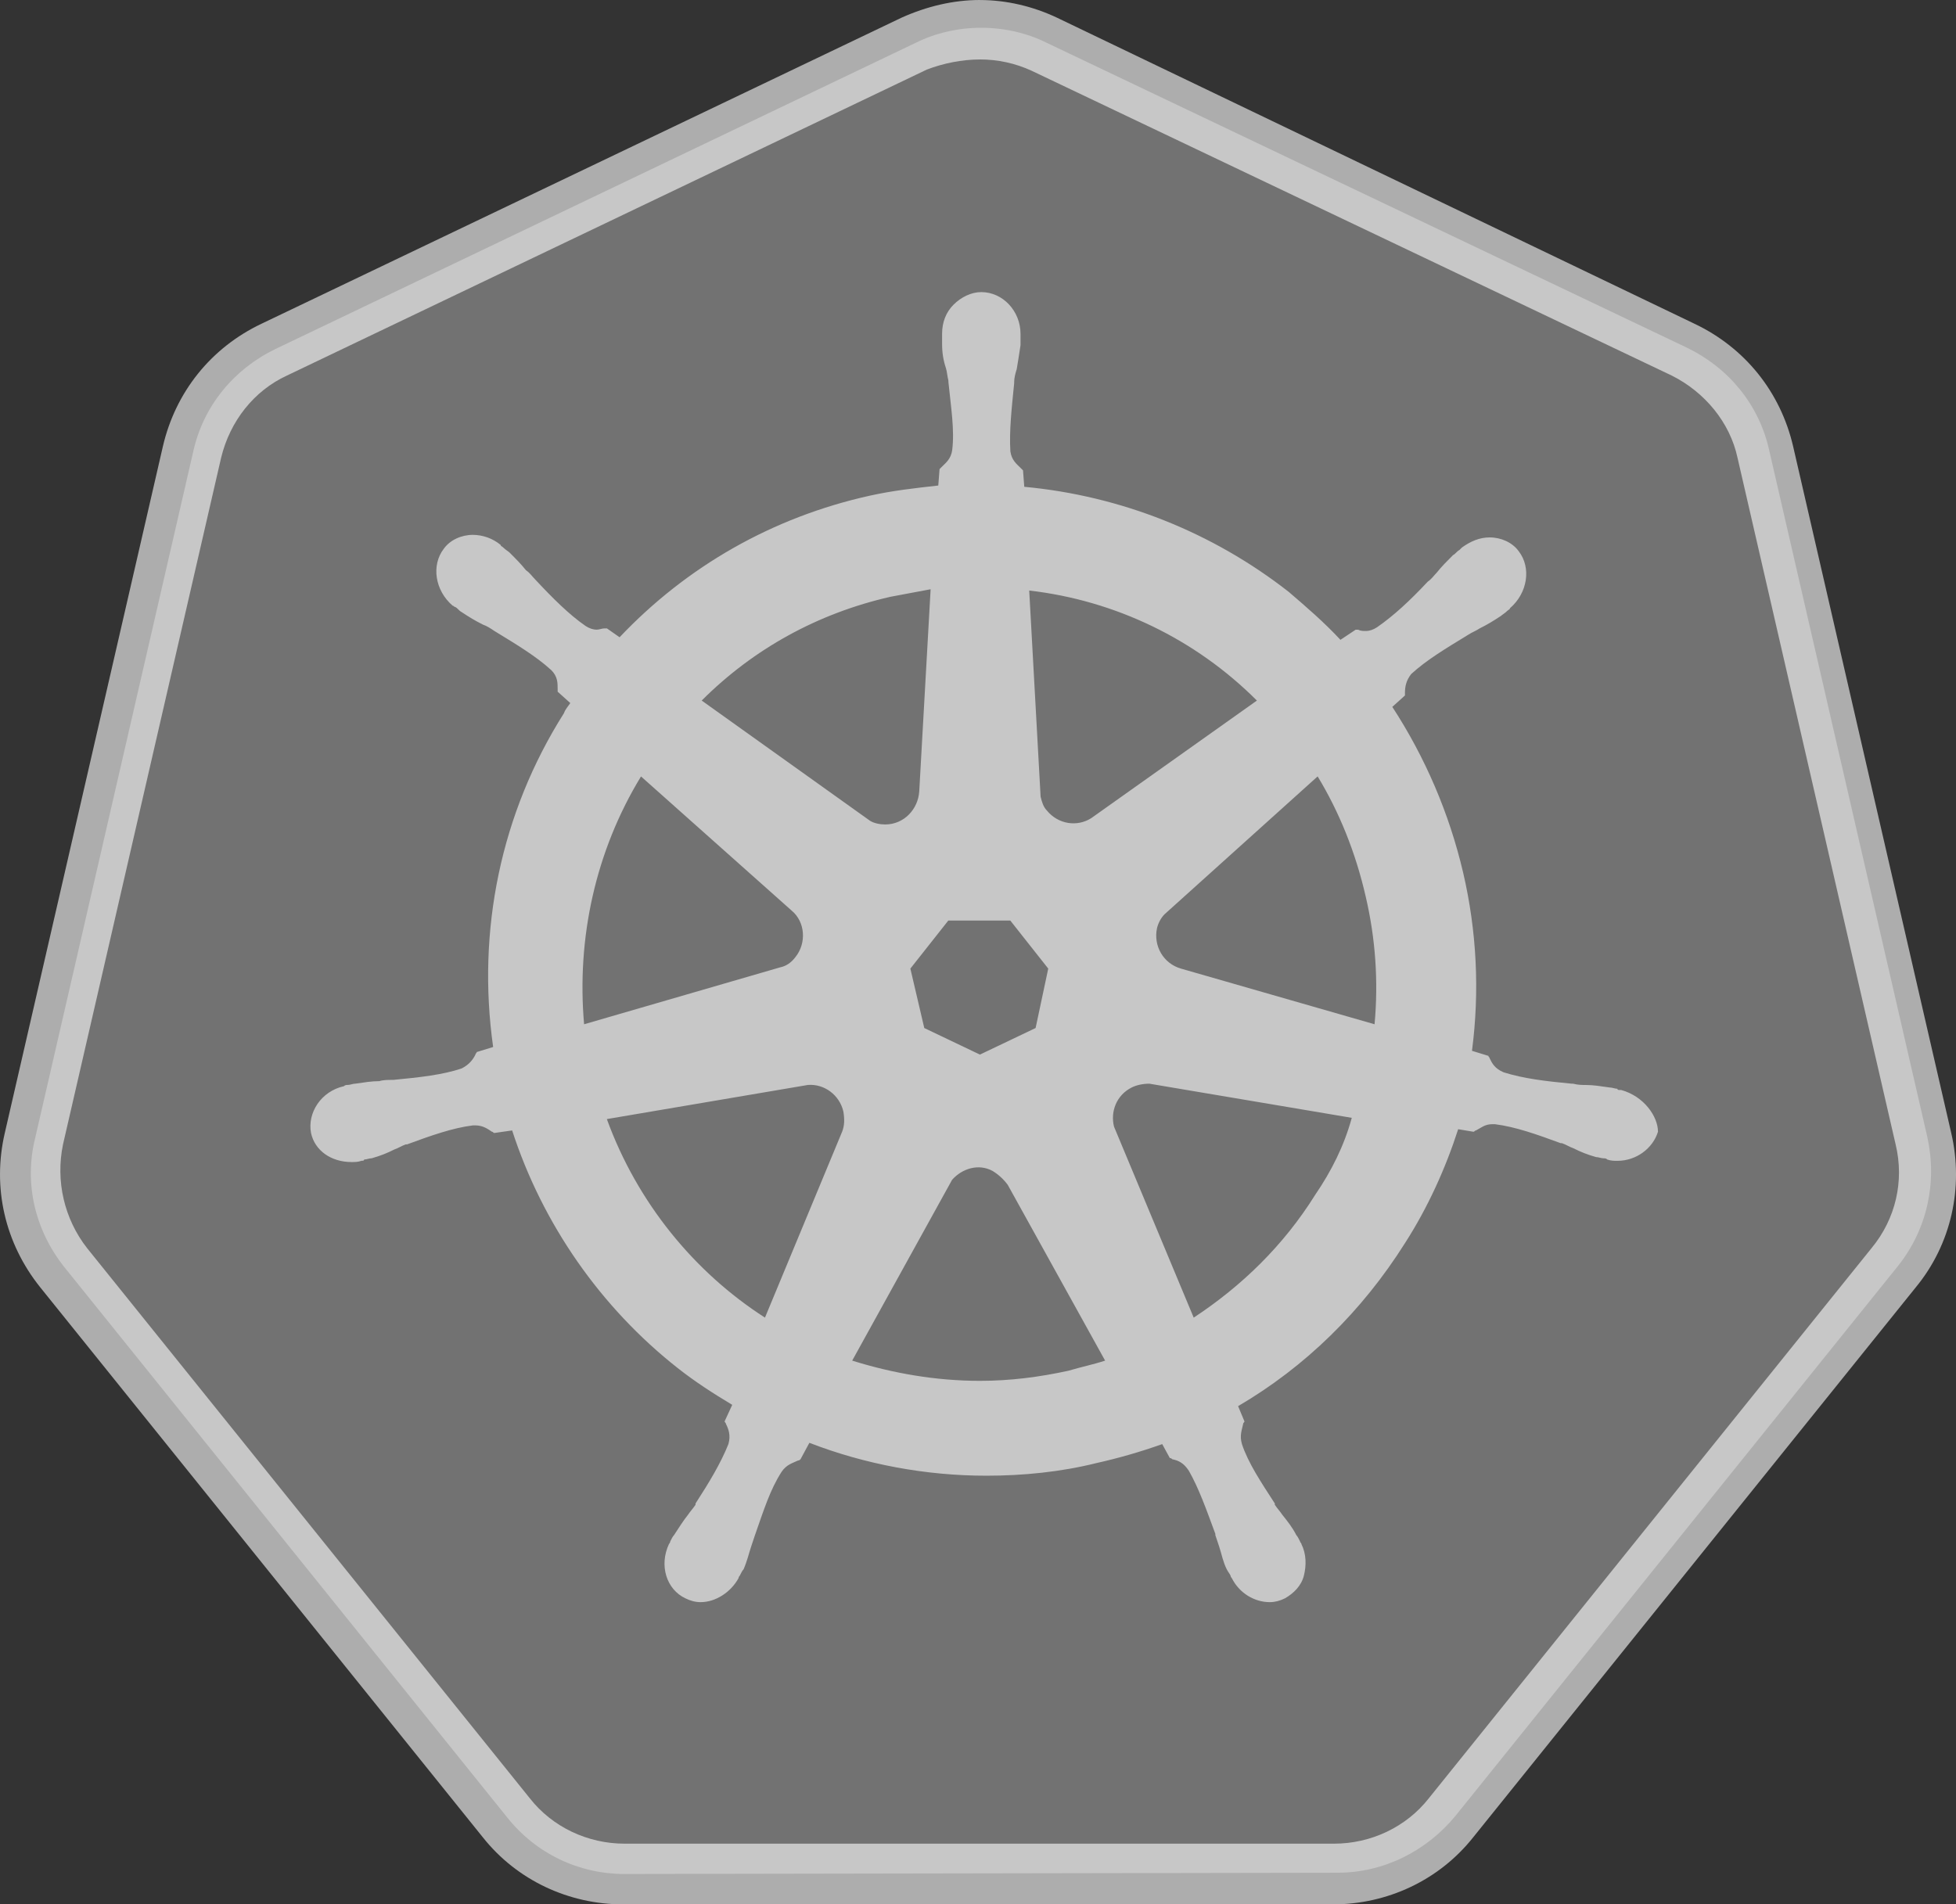
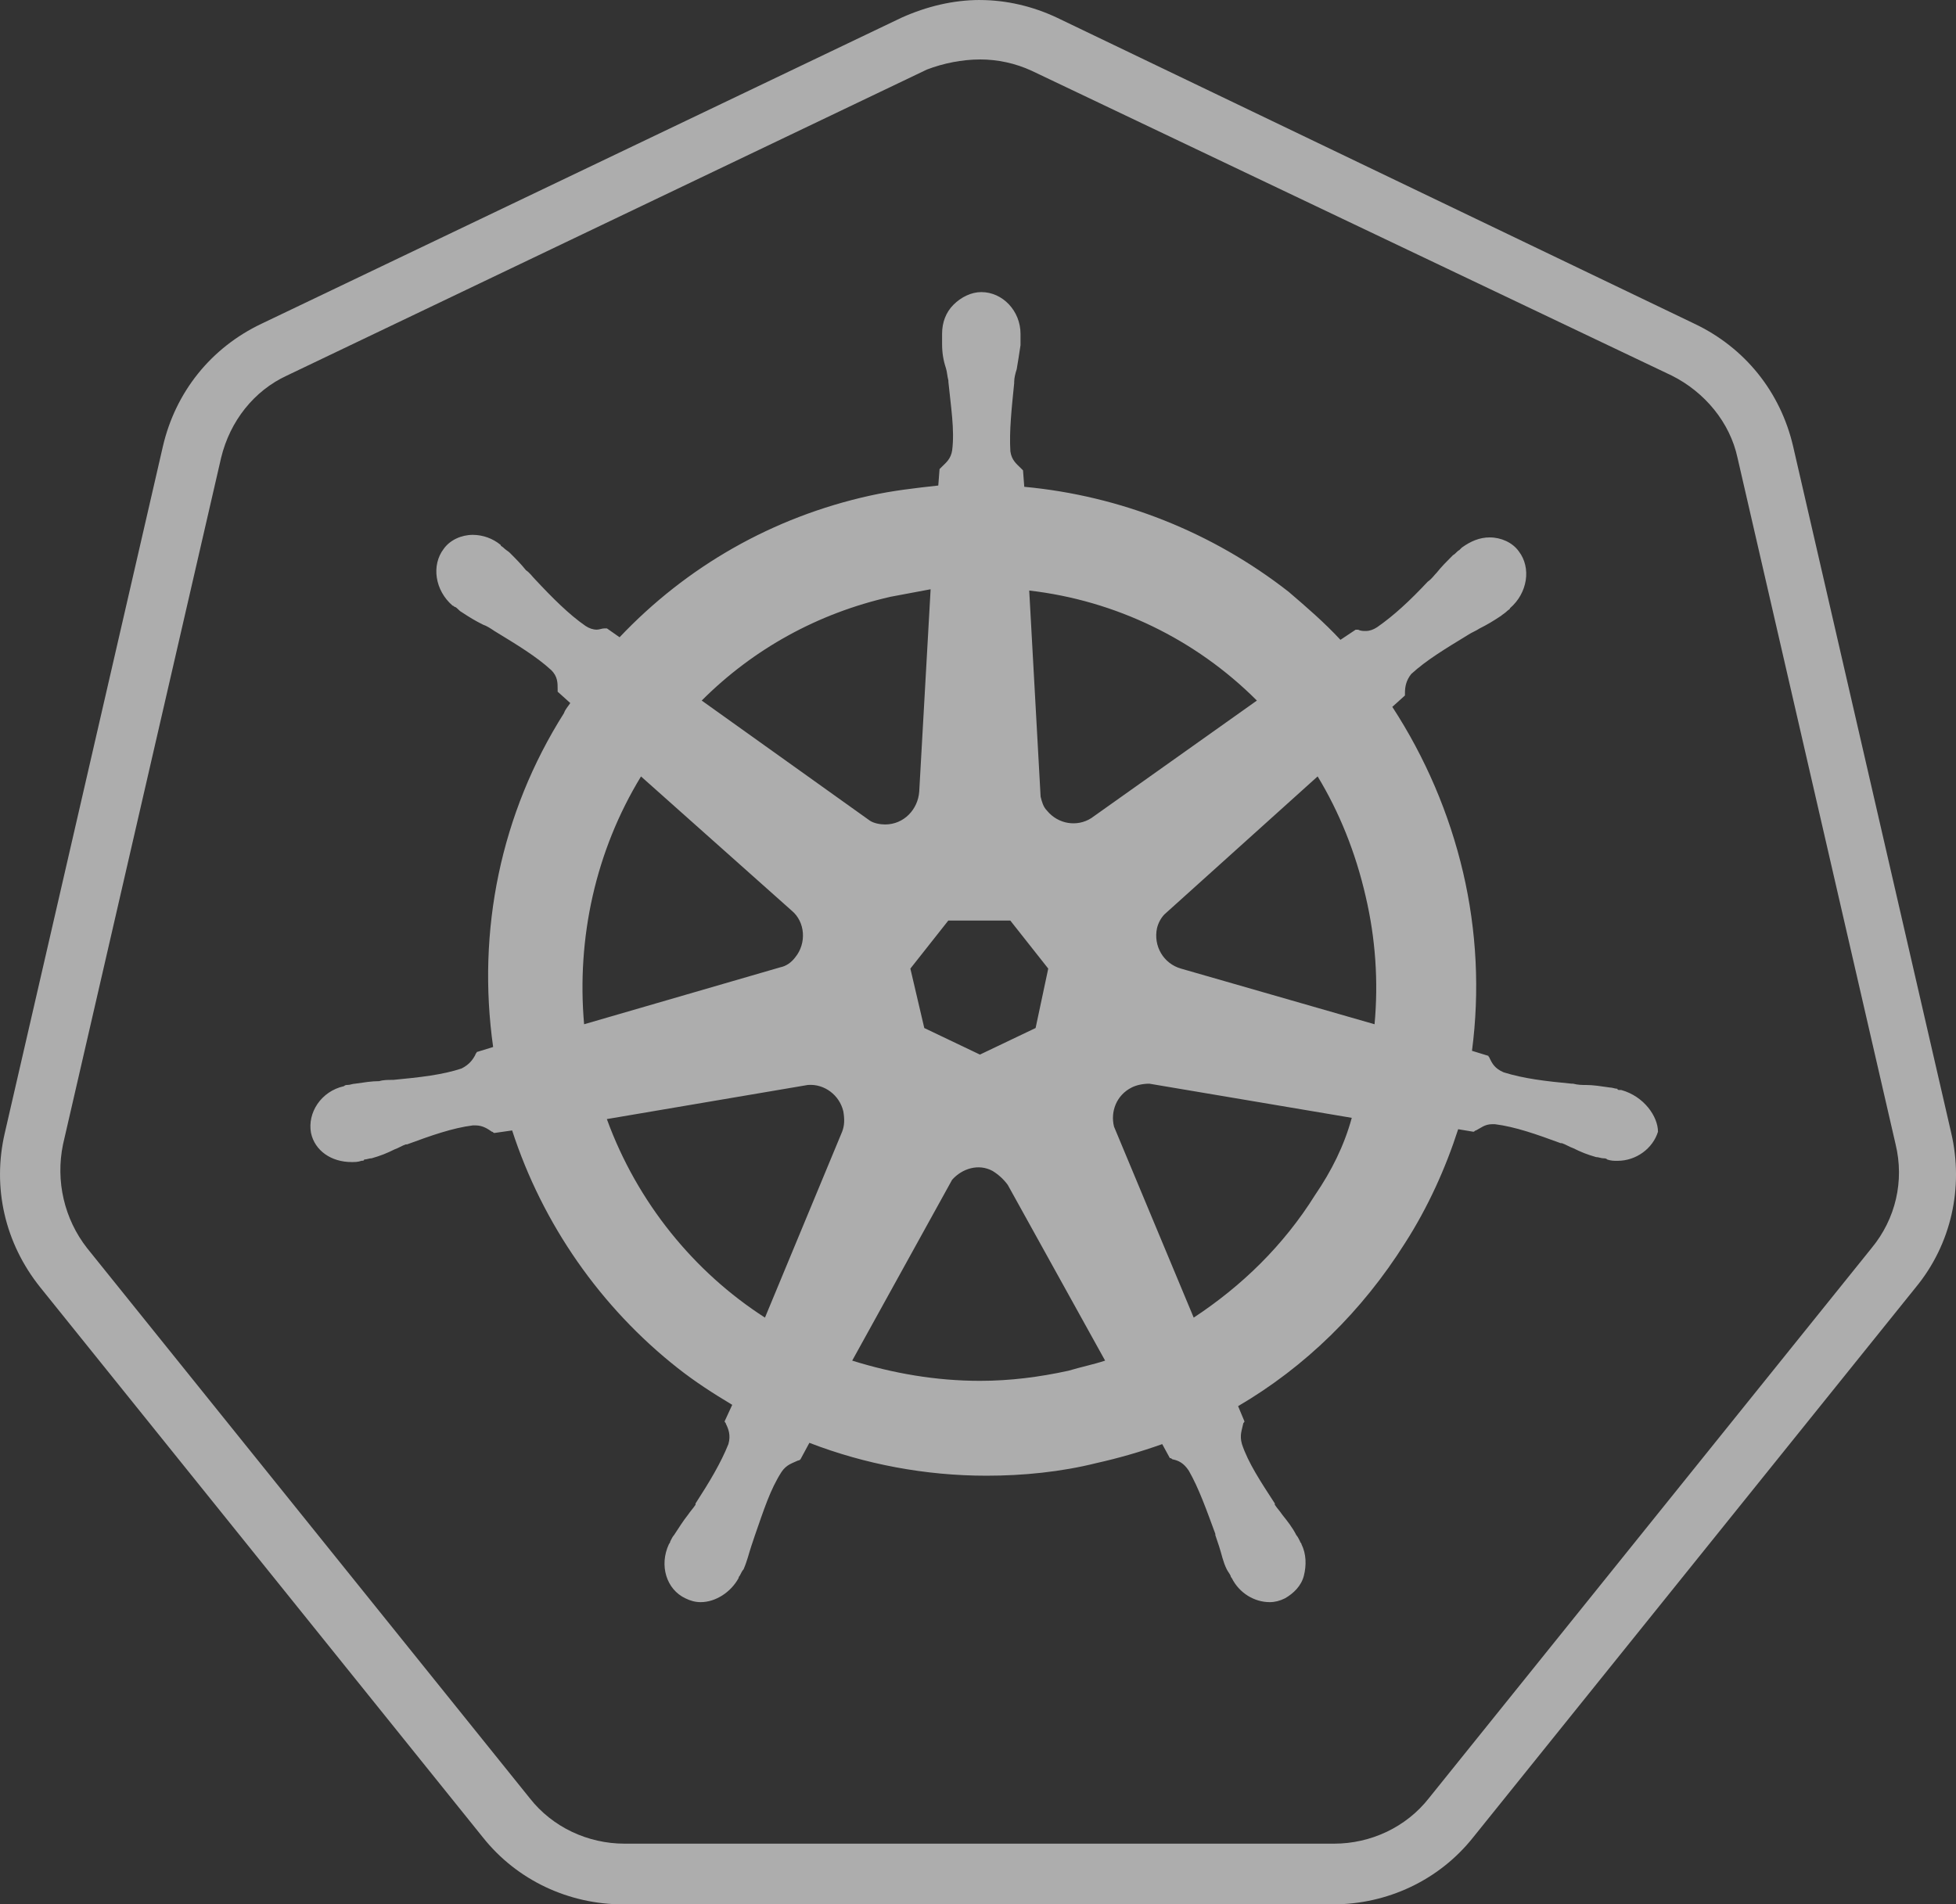
<svg xmlns="http://www.w3.org/2000/svg" id="Capa_1" data-name="Capa 1" viewBox="172.48 182.13 735.01 715.75">
  <rect x="172.48" y="182.13" width="735.01" height="715.75" fill="#333333" stroke="none" />
  <defs>
    <style>
      .cls-1 {
        fill: #9d9d9d;
        opacity: 0.6;

      }

      .cls-2 {
        fill: #fff;
        opacity: 0.6;

      }
    </style>
  </defs>
-   <path class="cls-1" d="M407.17,886.46c-17.11,0-33.27-7.6-44.2-21.39l-166.34-206.74c-10.93-13.78-15.21-31.37-10.93-48.48l59.41-258.06c3.8-17.11,15.21-30.89,30.89-38.5l240.48-115.02c7.61-3.8,16.16-5.7,24.72-5.7s17.11,1.9,24.71,5.7l240.48,114.54c15.68,7.6,27.09,21.39,30.89,38.5l59.41,258.06c3.8,17.11,0,34.69-10.93,48.48l-166.34,206.74c-10.93,13.31-27.09,21.39-44.2,21.39l-268.04.47h0Z" />
  <path class="cls-2" d="M540.71,204.47c6.66,0,13.31,1.42,19.49,4.28l240.48,114.54c12.36,6.18,21.86,17.58,24.71,30.89l59.41,258.06c3.33,13.78,0,28.04-9.03,38.97l-166.34,206.74c-8.55,10.93-21.86,17.11-35.64,17.11h-266.62c-13.78,0-27.09-6.18-35.64-17.11l-166.34-206.74c-8.55-10.93-11.88-25.19-9.03-38.97l59.41-258.06c3.33-13.78,12.36-25.19,24.71-30.89l240.48-115.01c6.18-2.38,13.31-3.8,19.96-3.8h0ZM540.71,182.13c-9.98,0-19.96,2.38-29.47,6.65l-240.48,115.02c-19.01,9.03-32.32,25.66-37.07,46.1l-59.41,258.07c-4.75,20.44,0,41.35,13.31,57.98l166.34,206.74c12.83,16.16,32.32,25.19,52.75,25.19h266.62c20.44,0,39.92-9.03,52.75-25.19l166.34-206.74c13.31-16.16,18.06-37.54,13.31-57.98l-59.41-258.06c-4.75-20.44-18.06-37.07-37.07-46.1l-239.53-115.02c-9.03-4.27-19.01-6.65-28.99-6.65Z" />
  <path class="cls-2" d="M781.67,591.8q-.47,0,0,0h-.47c-.47,0-.95,0-.95-.47-.95,0-1.9-.47-2.85-.47-3.33-.47-6.18-.95-9.03-.95-1.43,0-2.85,0-4.75-.48h-.47c-9.98-.95-18.06-1.9-25.66-4.28-3.33-1.43-4.28-3.33-5.23-5.23,0-.47-.47-.47-.47-.95l-6.18-1.9c2.92-22.36,1.79-45.06-3.33-67.01-5.19-22.14-14.2-43.21-26.61-62.26l4.75-4.28v-.95c0-2.38.47-4.75,2.37-7.13,5.7-5.23,12.83-9.5,21.39-14.73,1.42-.95,2.85-1.42,4.28-2.38,2.85-1.42,5.23-2.85,8.08-4.75.47-.47,1.42-.95,2.38-1.9.47-.48.95-.48.95-.95,6.65-5.7,8.08-15.21,3.33-21.39-2.38-3.33-6.65-5.23-10.93-5.23-3.8,0-7.13,1.42-10.45,3.8l-.95.95c-.95.47-1.43,1.43-2.38,1.9-2.38,2.38-4.28,4.28-6.18,6.65-.95.95-1.9,2.38-3.33,3.33-6.66,7.13-12.83,12.83-19.01,17.11-1.42.95-2.85,1.43-4.28,1.43-.95,0-1.9,0-2.85-.48h-.95l-5.71,3.8c-6.18-6.65-12.83-12.36-19.48-18.06-28.65-22.39-63.12-36.08-99.33-39.45l-.47-6.18-.95-.95c-1.43-1.43-3.33-2.85-3.8-6.18-.47-7.61.48-16.16,1.43-25.66v-.47c0-1.43.47-3.33.95-4.75.47-2.85.95-5.7,1.43-9.03v-4.28c0-8.55-6.66-15.68-14.73-15.68-3.8,0-7.61,1.9-10.46,4.75-2.85,2.85-4.28,6.65-4.28,10.93v3.8c0,3.33.47,6.18,1.42,9.03.47,1.43.47,2.85.95,4.75v.47c.95,9.5,2.38,18.06,1.43,25.66-.47,3.33-2.38,4.75-3.8,6.18l-.95.95-.48,6.18c-8.55.95-17.11,1.9-25.66,3.8-36.59,8.08-68.91,26.62-94.1,53.23l-4.75-3.33h-.95c-.95,0-1.9.47-2.85.47-1.43,0-2.85-.47-4.28-1.42-6.18-4.28-12.36-10.46-19.01-17.58-.95-.95-1.9-2.38-3.33-3.33-1.9-2.38-3.8-4.28-6.18-6.65-.47-.48-1.42-.95-2.37-1.9-.47-.47-.95-.47-.95-.95-2.94-2.43-6.64-3.78-10.46-3.8-4.28,0-8.55,1.9-10.93,5.23-4.75,6.18-3.33,15.68,3.33,21.39.47,0,.47.48.95.48.95.47,1.43,1.42,2.38,1.9,2.85,1.9,5.23,3.33,8.08,4.75,1.43.47,2.85,1.42,4.28,2.38,8.55,5.23,15.68,9.5,21.39,14.73,2.38,2.37,2.38,4.75,2.38,7.13v.95l4.75,4.28c-.95,1.42-1.9,2.38-2.38,3.8-23.76,37.55-32.79,81.75-26.61,125.47l-6.18,1.9c0,.48-.47.48-.47.95-.95,1.9-2.38,3.8-5.23,5.23-7.13,2.38-15.68,3.33-25.66,4.28h-.48c-1.42,0-3.33,0-4.75.47-2.85,0-5.7.47-9.03.95-.95,0-1.9.48-2.85.48-.47,0-.95,0-1.43.47-8.55,1.9-13.78,9.98-12.36,17.58,1.43,6.66,7.61,10.93,15.21,10.93,1.43,0,2.38,0,3.8-.48.47,0,.95,0,.95-.47.95,0,1.9-.47,2.85-.47,3.33-.95,5.71-1.9,8.56-3.33,1.42-.47,2.85-1.43,4.28-1.9h.47c9.03-3.33,17.11-6.18,24.72-7.13h.95c2.85,0,4.75,1.42,6.18,2.38.47,0,.47.47.95.47l6.66-.95c11.41,35.17,33.27,66.53,62.26,89.35,6.65,5.23,13.31,9.5,20.44,13.78l-2.85,6.18c0,.48.47.48.47.95.95,1.9,1.9,4.28.95,7.61-2.85,7.13-7.13,14.26-12.36,22.34v.47c-.95,1.43-1.9,2.38-2.85,3.8-1.9,2.38-3.33,4.75-5.23,7.61-.47.47-.95,1.42-1.42,2.38,0,.47-.47.95-.47.95-3.8,8.08-.95,17.11,6.18,20.44,1.9.95,3.8,1.43,5.7,1.43,5.7,0,11.41-3.8,14.26-9.03,0-.47.47-.95.47-.95.47-.95.95-1.9,1.42-2.38,1.43-3.33,1.9-5.7,2.85-8.55l1.43-4.28c3.33-9.5,5.7-17.11,9.98-23.76,1.9-2.85,4.28-3.33,6.18-4.28q.47,0,.95-.47l3.33-6.18c20.91,8.08,43.72,12.36,66.53,12.36,13.78,0,28.04-1.42,41.35-4.75,8.37-1.87,16.63-4.25,24.71-7.13l2.85,5.23q.48,0,.95.47c2.38.47,4.28,1.43,6.18,4.28,3.8,6.65,6.65,14.73,9.98,23.76v.47l1.43,4.28c.95,2.85,1.42,5.7,2.85,8.55.48.95.95,1.43,1.43,2.38,0,.47.48.95.48.95,2.85,5.7,8.55,9.03,14.26,9.03,1.9,0,3.8-.48,5.7-1.43,3.33-1.9,6.18-4.75,7.13-8.55.95-3.8.95-8.08-.95-11.88,0-.47-.48-.47-.48-.95-.47-.95-.95-1.9-1.42-2.38-1.43-2.85-3.33-5.23-5.23-7.61-.95-1.42-1.9-2.37-2.85-3.8v-.48c-5.23-8.08-9.99-15.21-12.36-22.34-.95-3.33,0-5.23.47-7.6,0-.47.47-.47.47-.95l-2.38-5.7c25.19-14.73,46.58-35.65,62.74-61.31,8.55-13.31,15.21-28.04,19.96-42.77l5.7.95c.48,0,.48-.47.95-.47,1.9-.95,3.33-2.37,6.18-2.37h.95c7.61.95,15.68,3.8,24.72,7.13h.47c1.42.47,2.85,1.42,4.28,1.9,2.85,1.43,5.23,2.38,8.55,3.33.95,0,1.9.47,2.85.47.47,0,.95,0,1.42.47,1.43.47,2.38.47,3.8.47,7.13,0,13.31-4.75,15.21-10.93,0-5.7-5.23-13.31-13.78-15.68h0ZM561.62,568.51l-20.91,9.98-20.91-9.98-5.23-22.34,14.26-18.06h23.29l14.26,18.06-4.75,22.34h0ZM685.67,519.09c3.69,15.72,4.81,31.92,3.33,48l-72.72-20.91c-6.65-1.9-10.45-8.55-9.03-15.21.47-1.9,1.43-3.8,2.85-5.23l57.51-51.8c8.08,13.31,14.26,28.52,18.06,45.15h0ZM644.79,445.43l-62.26,44.2c-5.23,3.33-12.36,2.37-16.64-2.85-1.42-1.43-1.9-3.33-2.38-5.23l-4.28-77.47c32.37,3.73,62.52,18.3,85.55,41.35h0ZM506.97,406.45c5.23-.95,9.98-1.9,15.21-2.85l-4.28,76.04c-.47,6.65-5.7,12.36-12.83,12.36-1.9,0-4.28-.47-5.7-1.42l-63.21-45.15c19.49-19.49,43.72-32.8,70.81-38.97h0ZM413.34,473.94l56.56,50.38c5.23,4.28,5.7,12.36,1.43,17.58-1.43,1.9-3.33,3.33-5.7,3.8l-73.66,21.39c-2.85-32.32,4.28-65.11,21.39-93.15h0ZM400.51,602.73l75.57-12.83c6.18-.47,11.88,3.8,13.31,9.98.47,2.85.47,5.23-.47,7.61l-28.99,69.86c-26.61-17.11-48-43.25-59.41-74.61h0ZM573.98,697.31c-10.93,2.38-21.86,3.8-33.27,3.8-16.63,0-32.79-2.85-48-7.6l37.54-67.96c3.8-4.28,9.98-6.18,15.21-3.33,2.22,1.36,4.16,3.13,5.7,5.23l36.59,66.06c-4.28,1.42-9.03,2.38-13.78,3.8h0ZM666.66,631.25c-11.88,19.01-27.57,34.22-45.62,46.1l-29.94-71.77c-1.43-5.7.95-11.88,6.65-14.73,1.9-.95,4.28-1.42,6.65-1.42l76.04,12.83c-2.85,10.45-7.61,19.96-13.78,28.99h0Z" />
</svg>